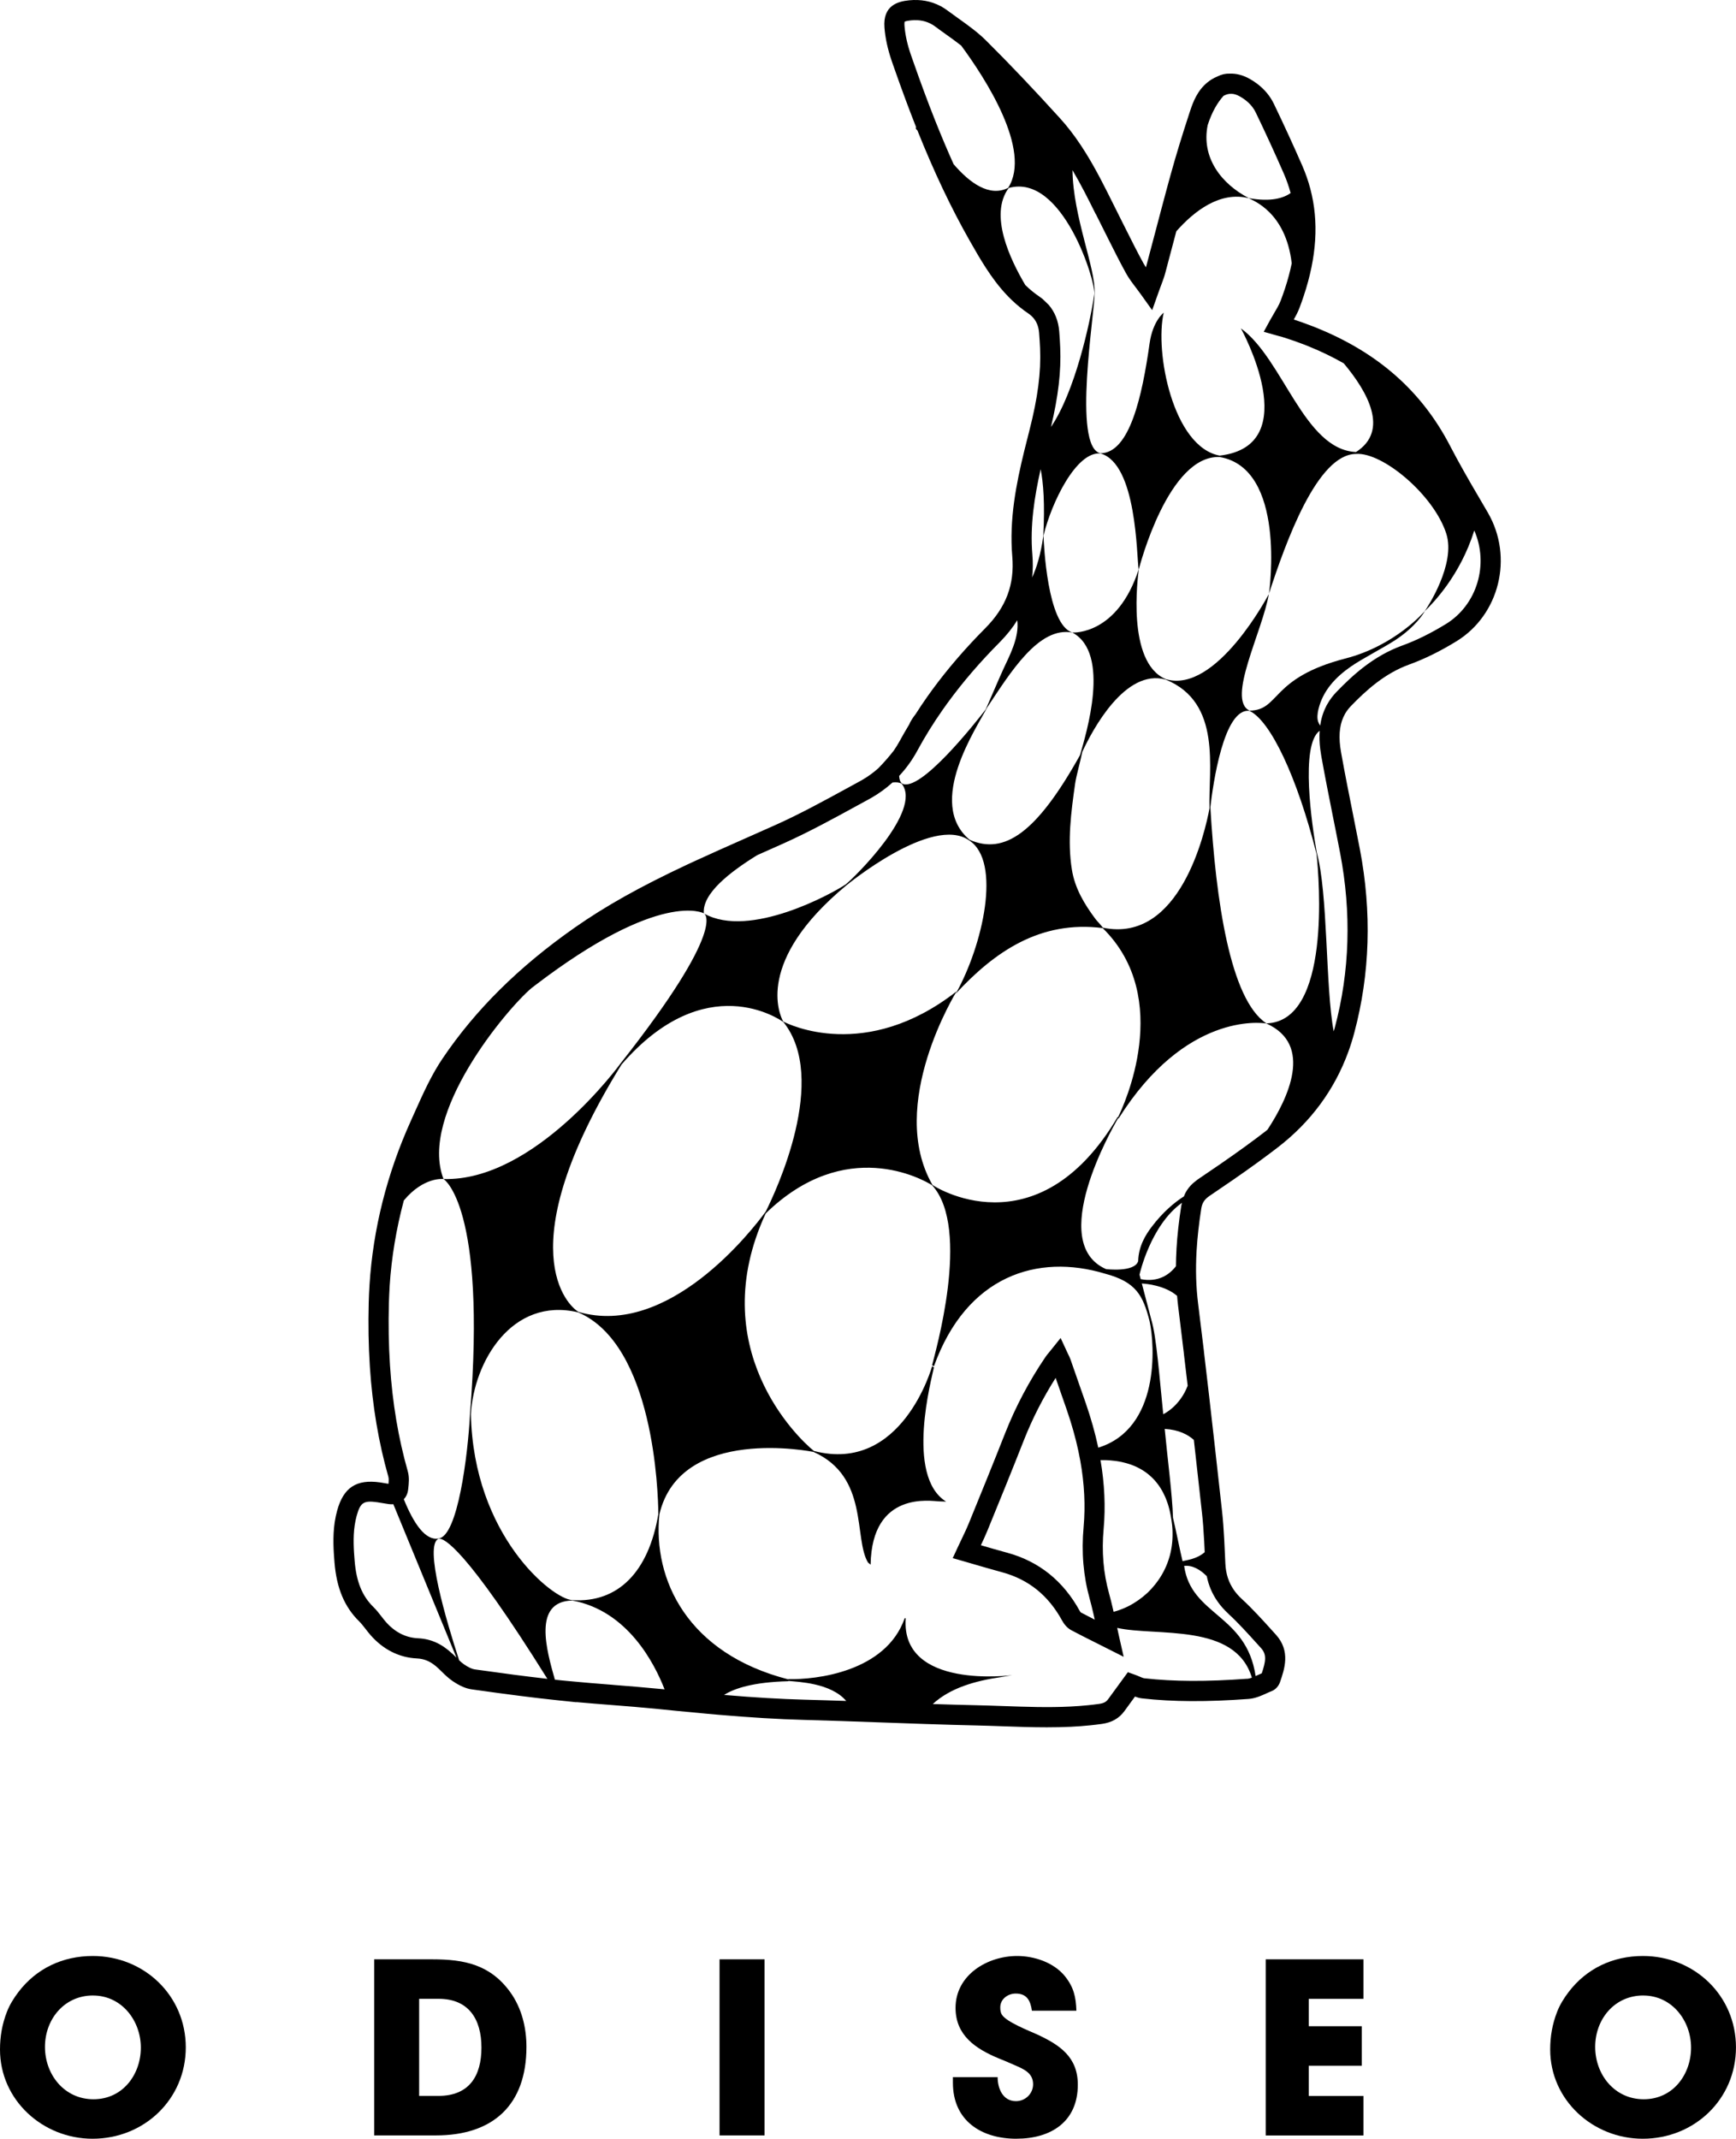
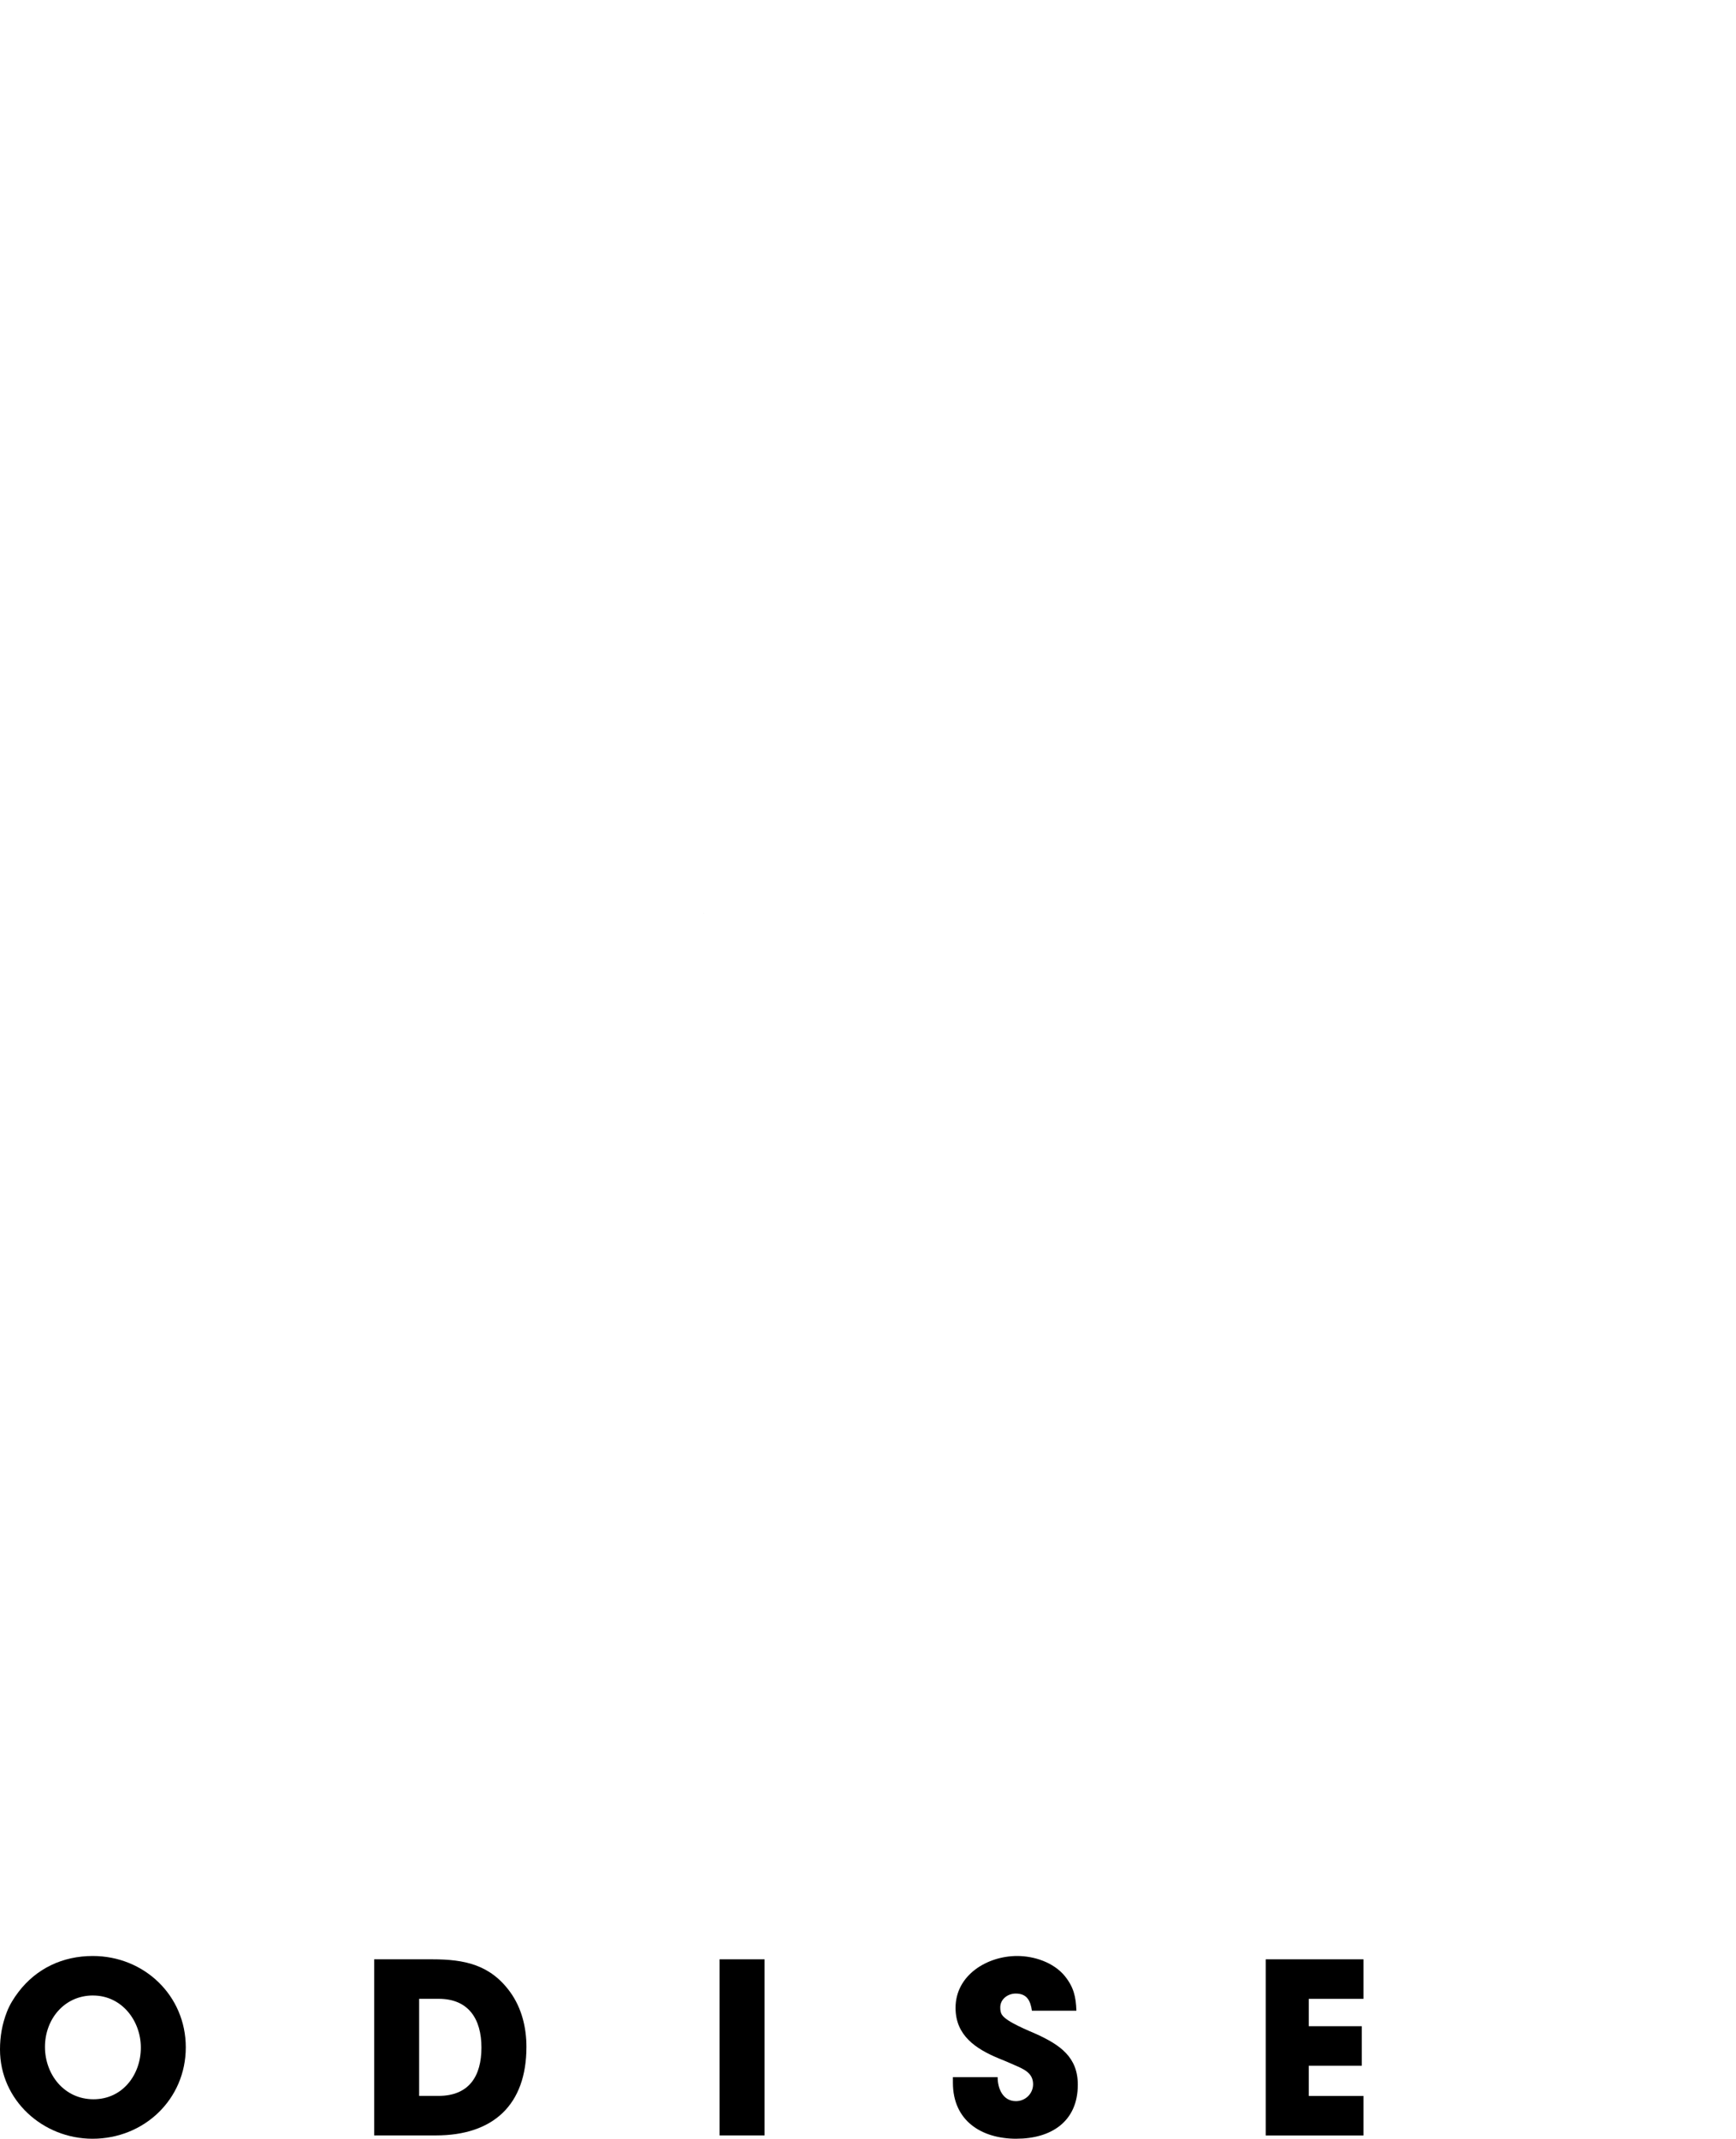
<svg xmlns="http://www.w3.org/2000/svg" viewBox="0 0 631.96 778.23">
  <g>
-     <path d="M541.66,186.58l-.61-1.03c-3.65-6.21-7.42-12.62-10.9-19.03-.79-1.46-1.57-2.92-2.33-4.39-10.3-19.81-26.23-33.85-48.69-42.9l-1.42-.56c-2.16-.84-4.42-1.65-6.73-2.41.78-1.36,1.53-2.78,2.11-4.32.54-1.44,1.01-2.75,1.42-4l.07-.19c4.77-14.32,5.57-27.09,2.43-39.02-.75-2.86-1.75-5.72-2.97-8.52-3.27-7.47-6.74-15.02-10.32-22.45-1.38-2.86-3.45-5.33-6.17-7.36-.8-.6-1.68-1.17-2.62-1.7-2.41-1.36-4.85-1.99-7.26-1.91-1.49-.05-2.99.27-4.47,1.02-.76.32-1.51.68-2.24,1.15-4.18,2.65-6.06,6.73-7.24,9.99-.22.6-.42,1.21-.62,1.82-2.81,8.57-5,15.75-6.89,22.58-.42,1.52-.84,3.04-1.25,4.55-1.44,5.29-2.85,10.67-4.22,15.87-1.18,4.5-2.37,9.01-3.58,13.51-.33-.49-.62-.97-.89-1.45-2.26-4.12-4.41-8.42-6.5-12.59-.61-1.22-1.22-2.44-1.84-3.66-.83-1.64-1.65-3.29-2.47-4.94-3.13-6.3-6.37-12.81-10.17-18.93-.62-.99-1.2-1.9-1.77-2.76l-.2-.3h0c-2.38-3.57-4.82-6.72-7.45-9.62-9.69-10.68-18.49-19.92-26.9-28.27-3.12-3.1-6.69-5.64-10.14-8.1-1.27-.91-2.59-1.85-3.84-2.78-.56-.42-1.15-.82-1.74-1.17l-.87-.52h-.06c-3.39-1.79-7.2-2.49-11.35-2.08-4.16.41-9.62,1.88-9,9.91.29,3.84,1.2,7.97,2.68,12.27l.28.81c.18.51.35,1.01.53,1.51,2.74,7.83,5.35,14.87,7.96,21.48v.82s.55.55.55.55c6.03,15.08,12.26,28.21,19.02,40.11,3.66,6.43,7.8,13.73,13.47,19.74.18.19.36.38.5.52.17.17.33.34.5.51l.77.76c1.91,1.84,3.95,3.5,6.07,4.93.44.3.86.63,1.24.99l.04.03c1.61,1.54,2.49,3.54,2.69,6.1.15,1.88.27,3.77.35,5.6.37,8.73-.82,17.93-3.87,29.83-.64,2.5-1.28,4.99-1.89,7.5-2.94,12.01-5.5,24.98-4.36,38.38.87,10.2-2.24,18.49-9.79,26.09-7.38,7.43-13.71,14.78-19.31,22.41l-1.8,2.5c-1.49,2.1-2.91,4.24-4.28,6.38-1.05,1.36-1.93,2.7-2.34,3.77,0,0,0,0,0,0-1.22,2.03-2.41,4.07-3.52,6.12-.65,1.19-1.36,2.32-2.11,3.41-1.67,2.16-3.56,4.3-5.58,6.38-1.81,1.62-3.79,3.06-5.94,4.3l-1.37.76c-1.34.73-2.69,1.47-4.03,2.2-8.47,4.63-17.23,9.41-26.09,13.39-3.74,1.68-7.48,3.34-11.23,4.99-5.98,2.65-12.16,5.38-18.2,8.17-.95.43-1.89.87-2.83,1.31-17.09,8.01-29.71,15.08-40.91,22.93-20.35,14.27-36.07,29.84-48.06,47.59-1.8,2.66-3.54,5.67-5.32,9.21-1.7,3.38-3.26,6.86-4.77,10.23-.48,1.07-.95,2.13-1.43,3.19-8.72,19.26-13.79,39.4-15.08,59.86v.09c-.13,2.02-.23,4.1-.28,6.19-.21,7.99-.08,15.77.4,23.14l.02.33c.95,14.29,3.15,27.37,6.74,40,.17.61.13,1.56.03,2.52-.34-.06-.7-.12-1.06-.18-.66-.12-1.32-.23-1.99-.33-8.66-1.23-13.34,1.86-15.65,10.31-.36,1.31-.65,2.69-.87,4.12l-.03.22c-.73,5.07-.41,10.15-.05,14.51.77,9.35,3.63,16.15,8.99,21.41.78.77,1.51,1.71,2.29,2.71.56.72,1.13,1.46,1.77,2.2,4.6,5.3,10.47,8.27,16.96,8.57,2.92.14,5.25,1.22,7.81,3.63.39.37.77.75,1.16,1.12,1.23,1.22,2.51,2.47,4.09,3.53,2.56,1.73,4.74,2.67,6.87,2.97l.76.11c11.64,1.63,21.42,2.93,31.31,3.95.36.04.72.07,1.08.11l4.94.52v-.05c4.23.38,8.48.72,12.62,1.04,5.62.44,11.42.9,17.1,1.47,2.1.21,4.2.42,6.3.63l.28.03c3.55.35,7.11.69,10.66,1.01l.87.08c1.27.12,2.55.23,3.82.34,11.97,1.03,21.84,1.62,31.05,1.87,9.09.24,18.36.57,27.08.89l2.3.08c5.01.18,10.02.36,15.03.53h.04c6.85.23,12.85.4,18.32.52,3.21.07,6.49.19,9.66.3,5.29.19,10.7.38,16.13.38,2.96,0,5.94-.06,8.9-.2,2.33-.11,4.62-.29,6.78-.51,1.43-.14,2.9-.32,4.37-.52,3.63-.51,6.32-2.05,8.25-4.72,1.29-1.79,2.6-3.57,3.81-5.23.78.29,1.63.55,2.57.66,11.24,1.26,23.56,1.32,38.78.2,1.07-.08,2.16-.31,3.39-.74l.67-.24c.33-.13.66-.26.99-.4.47-.2.95-.42,1.42-.63.68-.31,1.32-.6,1.94-.84,1.62-.63,2.62-2.08,3.02-3.23,1.66-4.79,3.92-11.34-1.48-17.3l-1.44-1.59c-3.47-3.84-7.06-7.81-10.97-11.41-1.11-1.02-2.07-2.1-2.85-3.22-1.93-2.75-2.96-5.9-3.14-9.62-.05-1.01-.09-2.02-.14-3.03-.09-1.9-.17-3.81-.27-5.7-.21-4.03-.46-7.31-.79-10.31-.76-6.88-1.53-13.77-2.3-20.65l-.25-2.27c-1.52-13.58-2.81-24.79-4.05-35.17v-.14c-.63-5.13-1.25-10.26-1.88-15.39l-.25-2.02c-.75-6.07-.93-12.31-.55-19.08l.02-.29c.28-4.71.83-9.65,1.68-15.1.14-.89.37-1.64.71-2.27.35-.66.84-1.24,1.5-1.79l.1-.08c.22-.18.48-.37.75-.56,5.23-3.53,11.42-7.74,17.57-12.21l.2-.15c2.42-1.76,4.76-3.51,6.97-5.21,12.03-9.25,20.7-20.98,25.75-34.86.81-2.23,1.54-4.55,2.16-6.89,5.73-21.42,6.41-43.9,2.04-66.79-.86-4.47-1.76-9.01-2.64-13.39-1.37-6.84-2.78-13.9-4.03-20.87l-.2-1.11c-.12-.69-.22-1.31-.29-1.9-.62-4.91-.05-8.83,1.75-11.98l.07-.13c.56-.96,1.26-1.87,2.06-2.7,5.47-5.66,12.27-11.89,21.28-15.15,5.46-1.97,11.22-4.8,17.12-8.42,15.69-9.61,20.85-30.58,11.51-46.75ZM457.14,40.95c3.54,7.34,6.97,14.81,10.2,22.2,1.02,2.33,1.85,4.72,2.49,7.1-2.58,1.83-7.16,3.29-15.2,1.85-10.11-5.23-17.4-14.83-14.99-26.6,0,0,0,0,0,0h0c1.6-4.93,3.67-8.3,5.78-10.64,1.94-1.04,3.79-.98,5.91.22.67.38,1.29.79,1.85,1.2,1.77,1.32,3.1,2.89,3.96,4.68ZM398.92,77.91c.83,1.66,1.65,3.32,2.49,4.98.61,1.21,1.22,2.42,1.82,3.63,2.12,4.22,4.3,8.59,6.63,12.83,1.02,1.87,2.27,3.52,3.6,5.26.6.8,1.24,1.64,1.89,2.55l4.08,5.71,2.35-6.62c.32-.89.62-1.7.9-2.45.39-1.03.75-2,1.07-2.97l.18-.56h0c.11-.35.2-.69.29-1.02,1.22-4.53,2.41-9.07,3.61-13.62.13-.48.26-.98.38-1.46,6.59-7.46,15.97-14.65,26.38-12.05,0,0,0,0,0,0,1.46.86,13.45,4.97,15.64,23.7-.61,2.96-1.41,5.99-2.44,9.12l-.18.52c-.4,1.2-.85,2.47-1.38,3.88-.57,1.52-1.49,3.06-2.46,4.7-.5.85-1.02,1.73-1.53,2.66l-2.2,4.03,4.41,1.25c.4.11.8.22,1.2.33.77.21,1.49.4,2.18.63,2.43.78,4.79,1.61,7.05,2.49l1.41.56c4.59,1.85,8.87,3.93,12.88,6.22,8.69,10.36,16.65,24.46,4.48,32.26v.7c9.7-.67,28.33,14.96,32.84,29,3.57,11.1-6.97,26.94-7.8,28.16,0,0,0,.01-.01.02-.23.27-10.82,12.59-28.83,17.24-27.6,7.12-23.75,18.82-34.97,19-8.48-4.04,4.74-28.88,7.02-42.47,0,0,0,.03,0,.03,6.12-18.8,17.61-50.98,31.76-50.97v-.7c-18.95-.81-26.54-33.88-41.94-45,0,0,23.72,42.67-7.72,46.31-17.05-3.17-23.7-37.85-20.37-52,0,0-3.98,2.91-5.15,11.21-2.7,19.14-7.25,39.88-17.89,39.94-10.28-2.31-2.04-51.35-2.12-58.17.47-9.02-7.85-27.82-8.05-44.86,3.05,5.18,5.81,10.66,8.46,16.01ZM440.61,293.69c.93-8.07,4.85-36.26,14.29-35.01,7.6,3.67,17.25,23.85,24.38,52.12.94,9.1,5.28,60.88-18.27,61.58h0c-13.17-8.67-18.41-44.67-20.4-78.68ZM440.3,294.12c-1.54,8.3-10.63,49.3-38.8,43.44-1.13-1.46-2.1-2.34-2.71-3.16-4.03-5.4-7.48-11.1-8.58-17.9-1.7-10.5-.31-20.9,1.16-31.29.41-2.89,1.99-8.39,2.62-11.64,3.72-8,15.59-30.42,30.35-26.29,20.62,8.36,15.48,32.64,15.96,46.84ZM285.1,371.68c-1.31-2.41-10.33-21.91,22.97-49.5l-.25-.35c-4.66,3.17-34.93,19.92-51.5,10.59,0,0,8.93,4.64-30.43,54.55,0,0-31.19,42.98-64.43,42.04h0s15.73,9.58,9.64,85.57c-.8,14.96-4.44,44.4-11.45,45.24h0c-4.78.85-9.05-5.41-12.65-14.29.71-.75,1.4-1.89,1.58-3.56l.04-.35c.2-1.81.45-4.05-.17-6.24-3.45-12.15-5.57-24.76-6.48-38.55l-.02-.32c-.46-7.12-.59-14.65-.38-22.39.06-2.03.15-4.05.27-6.01v-.12c.68-10.51,2.43-20.93,5.17-31.18,7.27-8.73,14.45-7.8,14.45-7.8-9.14-23.55,22.9-61.77,32-69.45,0,0,0,0,0,0,0,0,0,0,0,0,0,0,.01-.01.02-.02.4-.31.8-.62,1.2-.92t0,0c45.89-35.09,61.54-26.29,61.54-26.29-.63-7.17,9.39-14.96,19.42-21.16,3.24-1.43,6.47-2.86,9.7-4.32,9.12-4.1,18-8.95,26.59-13.65,1.25-.69,2.51-1.37,3.78-2.06l1.41-.78c2.84-1.61,5.42-3.5,7.78-5.63,1.36-.16,2.52-.05,3.35.44,7.74,9.79-17.71,34.61-20.44,36.67,0,0,.28.32.25.35,0,0,31.34-25.89,44.78-16.38,11.84,7.72,4.95,38.19-4.9,55.74,14.18-15.3,30.77-26.74,53.47-23.85,26,25.57,7.57,64.83,5.61,68.8l-.18-.04c-29.47,49.77-67.56,24.78-67.41,24.67-16.79-29.27,8.82-70.42,8.82-70.42-33.1,25.89-61.24,11.98-63.17,10.97ZM210.6,477.36c-3.71-2.1-25.98-22.76,15.66-90.01,30.57-35.29,57.72-16.32,58.93-15.45,16.5,20.61-2.61,61.33-6.43,68.95-5.09,6.96-35.42,46.03-68.16,36.52ZM239.66,550.89c-3.51,21.05-14.63,32.42-31.3,31.35-7.27-.33-36.06-23.59-36.93-67.66,1.02-18.92,14.82-42.8,39.05-37.05,27.55,11.84,29.1,65.36,29.18,73.36ZM174.99,378.8c.99-1.23,2-2.45,3.04-3.66-1.04,1.25-2.05,2.46-3.04,3.66ZM375.81,201.82c-.9-10.59.77-21.11,3.02-31.09.97,4.86,1.59,12.49.95,24.45-.94,6.65-2.43,11.45-4.05,14.93.29-2.67.33-5.43.08-8.29ZM400.62,165c13.31,3.76,13.11,37.54,13.89,42.21-7.7,23.7-23.53,22.98-24.13,22.95-9.16-2.81-10.4-32.28-10.51-35.27,2.93-12.13,11.97-30.7,20.74-29.88ZM390.4,230.18c14.1,7.63,4.9,37.03,2.76,44.6-15.89,28.48-27.59,36.31-40.19,30.8-16.12-13.53,2.83-41.1,6.35-48.09,8.43-12.63,18.77-29.69,31.07-27.31ZM424.4,247.13c-14.46-6.1-10.13-37.44-9.86-39.88.36-1.43,10.84-41.77,29.49-40.95,24.21,4.19,18.1,48.42,17.91,49.79-.05.1-19.11,36.52-37.53,31.05ZM332.38,22.18c-.15-.43-.3-.85-.45-1.27l-.35-1c-1.28-3.71-2.06-7.22-2.31-10.44-.07-.96,0-1.41.05-1.58.19-.1.78-.32,2.36-.48,2.97-.29,5.52.23,7.79,1.59l.16.1c.33.2.64.42.96.66,1.32.99,2.67,1.96,3.98,2.89,1.86,1.32,3.64,2.61,5.34,3.95,8.61,11.67,25.87,38.07,17.08,51.77-6.83,3.44-14.05-1.87-19.85-8.63-2.24-4.98-4.44-10.18-6.62-15.65l-.11-.27c-2.64-6.64-5.26-13.71-8.03-21.63ZM378.42,107.95c-1.77-1.19-3.48-2.58-5.1-4.15l-.08-.08c-5.48-9.28-13.3-25.52-6.03-35.32,19.72-5.49,31.89,34.69,31.16,38.71-1.58,10.62-7.1,35.54-15.78,48.26,2.67-11.19,3.73-20.23,3.36-28.94-.08-1.92-.2-3.89-.36-5.86-.3-3.77-1.57-6.99-3.8-9.61l-2.3-2.22c-.35-.27-.7-.54-1.07-.78ZM344.95,255.78c5.48-7.52,11.69-14.75,18.98-22.09,2.54-2.56,4.66-5.22,6.39-8,.81,6.29-2.91,13.07-5.04,17.71-1.85,4.04-4.6,10.58-6.45,14.74-3.47,4.5-24.07,30.67-30.52,26.93-.64-.6-.94-1.54-.99-2.73,2.54-2.71,4.76-5.76,6.6-9.16,2.73-5.04,5.84-10.06,9.27-14.94l1.77-2.48ZM164.65,601.73c-3.84-3.61-7.8-5.39-12.49-5.61-4.51-.21-8.47-2.25-11.78-6.05-.5-.58-.99-1.21-1.51-1.88-.89-1.15-1.81-2.34-2.95-3.46-4.09-4.01-6.19-9.18-6.82-16.78-.33-3.95-.62-8.51,0-12.82l.03-.19c.17-1.15.41-2.27.69-3.31,1.35-4.92,2.55-5.71,7.56-5,.59.08,1.17.19,1.76.29.76.14,1.55.27,2.37.38.61.08,1.17.09,1.68.04l22.99,55.84c-.08-.07-.15-.14-.23-.22-.42-.42-.85-.83-1.28-1.24ZM172.77,607.44c-.96-.14-2.24-.74-3.8-1.79-.61-.41-1.21-.94-1.82-1.51-4.65-14.24-12.93-42.08-7.46-44.26h0s0,0,0,0c1.87-.27,9.66,3.13,39.57,51-8.05-.91-16.27-2.01-25.75-3.34l-.75-.11ZM223.03,613.06c-5.42-.43-11.02-.87-16.5-1.41l-1.97-.19h0c-.85-.09-1.71-.18-2.56-.27-3.02-10.67-8.16-28.49,6.33-28.81,20.1,3.71,29.9,22.81,33.6,32.33-.55-.06-1.11-.11-1.66-.16-5.75-.57-11.6-1.03-17.25-1.48ZM263.6,616.73c3.64-2.32,10.49-4.66,23.39-4.98v-.11c3.57.37,15.47.7,21.06,7.29-5.08-.17-10.23-.34-15.33-.47-8.67-.23-17.97-.78-29.12-1.72ZM453.99,610.85c-14.75,1.09-26.64,1.04-37.42-.17-.39-.04-1.05-.32-1.75-.62-.49-.21-1.05-.45-1.67-.67l-2.57-.92-2.93,4c-1.33,1.81-2.78,3.79-4.22,5.78-.64.88-1.41,1.49-3.32,1.75-1.37.19-2.74.36-4.08.49-2.05.21-4.21.37-6.41.48-8.08.4-16.38.1-24.41-.18-3.19-.11-6.5-.23-9.75-.3-4.8-.11-10.05-.25-15.9-.44,6.4-5.89,15.51-8.45,24.89-9.81l4.04-.7s-40.66,5.46-38.78-20.7h-.38c-6.85,19.58-32.47,22.4-42.32,22.14v.11c-36.76-9.41-49.4-36.31-46.97-60.06,7.64-32.62,56.09-22.72,56.09-22.72,20.29,9.04,14.54,31.41,19.85,40.25l.95.77c.44-27.07,22.19-23.08,24.96-23.02l2.53.09c-15.04-9.36-5.11-45.32-4.44-48.86l-.67-.39s-10.86,39.21-43.02,30.82c-6-4.77-40.12-37.67-17.55-86.43,29.05-28.3,57.18-12.41,60.57-10.27,14.41,15.78.85,61.81,0,65.5l.67.39c11.88-33.03,37.79-41.12,62.3-33.7,11.28,3.01,13.79,7.85,16.2,17.25h0c1.97,8.89,3.8,39.11-18.68,46.06-.02-.08-.03-.16-.05-.24-1.09-5.07-2.58-10.38-4.44-15.77-1.81-5.26-3.61-10.39-5.61-16.07-.22-.64-.5-1.19-.76-1.72-.11-.23-.24-.48-.36-.75l-2.48-5.36-3.7,4.61c-.23.29-.44.54-.63.77-.43.51-.83,1-1.2,1.55-5.93,8.73-10.85,18.04-14.65,27.66-2.09,5.31-4.28,10.78-6.69,16.74-2.16,5.35-4.34,10.69-6.52,16.02-.83,2.03-1.81,4.08-2.76,6.06-.45.95-.9,1.88-1.33,2.81l-1.8,3.88,4.11,1.18c1.53.44,3.05.88,4.55,1.32,1.24.36,2.47.72,3.7,1.07,1.86.53,3.71,1.06,5.57,1.56,9.7,2.63,16.87,8.41,21.94,17.68.48.87,1.54,2.48,3.31,3.43h0c2.84,1.51,5.7,2.95,8.73,4.46,1.1.55,2.22,1.12,3.38,1.7l6.94,3.5-1.72-7.58c-.22-.99-.43-1.96-.64-2.93,14.28,3.2,43-2.01,49.03,18.11-.67.24-1.24.39-1.7.42ZM396.71,581.88c.43,1.53.83,3.16,1.29,5.15.18.77.35,1.54.52,2.31-1.72-.87-3.4-1.73-5.05-2.61-.07-.06-.24-.24-.38-.5-5.99-10.96-14.89-18.11-26.45-21.24-1.82-.49-3.64-1.01-5.46-1.53-1.22-.35-2.45-.71-3.68-1.07-.14-.04-.29-.08-.43-.13.82-1.72,1.64-3.49,2.39-5.32,2.19-5.35,4.37-10.7,6.54-16.05,2.42-5.98,4.61-11.47,6.71-16.8,3.09-7.84,6.98-15.46,11.58-22.71,1.41,4.02,2.74,7.83,4.08,11.71,1.76,5.12,3.18,10.14,4.2,14.93.26,1.21.5,2.43.71,3.62,1.48,8.26,1.88,16.33,1.19,23.97-.84,9.24-.1,17.83,2.24,26.26ZM406.17,586.27c-.12.03-.23.07-.35.1-.15.04-.29.08-.44.12-.08-.37-.16-.74-.25-1.11-.48-2.08-.91-3.82-1.37-5.46-2.1-7.56-2.76-15.29-2-23.63.73-8.01.33-16.42-1.14-25,.71,0,1.4,0,2.07.02.27,0,.54.02.81.04.27.02.53.04.8.06.52.04,1.04.1,1.54.16.24.03.48.06.72.1.07,0,.14.02.2.03.18.03.36.06.54.09.24.04.47.08.7.13.12.02.23.04.35.07.12.02.23.05.34.08.41.09.81.19,1.19.3.29.08.58.16.85.25.14.04.27.08.41.13.09.03.19.06.28.09.15.05.29.1.43.15.29.1.57.21.85.33.19.08.37.16.55.23.13.06.25.11.37.17.14.06.28.13.42.2.05.03.1.05.15.08.14.07.28.14.42.21.51.27,1.01.55,1.47.85.13.08.27.17.39.25.14.09.28.19.42.28.12.08.24.17.36.26.01.01.03.02.04.03.13.1.26.2.39.3.02.01.04.03.06.04.11.09.22.17.32.26.13.1.25.2.37.31.36.31.71.63,1.04.95.03.03.06.06.09.09.13.13.25.26.38.39.13.14.26.28.39.42.19.21.37.43.55.64.25.3.49.61.71.91.09.12.18.24.26.37.07.1.13.19.2.28.06.09.13.19.19.28.07.11.15.22.21.33.08.12.15.24.22.36.13.22.26.43.38.65.06.11.13.22.18.33.09.16.18.33.26.49.25.48.47.96.68,1.43.05.11.09.21.13.31.06.15.12.29.18.43.21.52.39,1.03.56,1.53.02.05.03.1.05.15.04.14.09.27.13.41.04.14.09.28.13.42.13.42.23.83.33,1.22.03.1.05.2.07.3.03.12.06.24.08.36.04.17.08.33.11.5.04.16.07.32.1.47.02.09.04.18.05.27,0,.03.01.06.02.09.03.12.04.23.06.34.07.38.13.72.18,1.03.04.21.07.43.11.64.08.5.15,1,.2,1.49.01.09.02.18.03.27.01.11.03.22.03.33.02.17.03.34.04.5,0,.08.01.16.02.24,0,.08.01.15.02.22.01.2.03.4.03.61,0,.09,0,.18.01.27,0,.09,0,.18,0,.26,0,.14,0,.27.01.41.01.73,0,1.44-.04,2.15-.01.26-.03.52-.05.78,0,.12-.02.23-.03.35-.01.16-.03.33-.05.49-.02.21-.04.41-.07.62,0,.05-.01.11-.02.16-.03.21-.06.42-.09.63-.01.08-.03.16-.04.24-.02.12-.04.24-.06.36,0,0,0,0,0,0-.03.16-.06.33-.09.49t0,0c-.03.15-.06.29-.09.44-.02.11-.04.22-.07.33,0,.03,0,.05-.02.08-.03.15-.07.3-.1.45-.05.2-.09.39-.15.59-.02.08-.04.15-.06.22,0,.02-.01.04-.02.06-.05.2-.11.39-.17.58-.07.24-.15.47-.22.71-.01.04-.03.08-.04.12-.04.13-.09.27-.14.4-.04.11-.07.21-.11.32-.06.17-.12.33-.18.49-.02.06-.05.12-.07.18-.06.15-.11.3-.18.45-.04.09-.08.19-.12.28-.04.09-.08.19-.12.28-.05.11-.09.22-.15.33-.04.1-.09.2-.13.29-.04.1-.09.2-.14.29-.11.24-.23.48-.35.71-.08.16-.16.32-.25.48-.09.17-.18.34-.28.5-.07.13-.14.25-.22.38-.1.18-.21.36-.32.54-.08.13-.16.26-.24.39-.06.11-.13.21-.21.32-.06.1-.13.2-.2.3-.02.03-.04.07-.07.1-.08.12-.16.24-.25.36-.02.03-.04.06-.06.09-.03.04-.06.09-.1.13-.03.05-.06.09-.1.14,0,.01-.02.03-.03.04-.11.15-.22.3-.34.46-.02.03-.04.06-.07.09-.05.08-.11.15-.17.23-.05.07-.1.13-.16.2-.23.3-.47.59-.72.87-.04.05-.08.09-.12.14-.11.13-.22.26-.34.39-.13.15-.26.29-.39.43-.12.13-.25.27-.38.4-.08.09-.17.18-.26.27-.08.08-.16.16-.24.24-.09.09-.19.18-.28.28-.11.11-.23.22-.35.32-.02.02-.04.04-.06.05-.13.12-.26.24-.4.36-.06.06-.13.12-.2.17-.18.16-.37.32-.56.48-.15.12-.3.25-.45.37-.12.1-.24.2-.37.28-.02.02-.04.03-.06.04-.07.06-.14.11-.21.16-.27.21-.55.42-.83.61-.08.06-.16.12-.25.17-.28.19-.56.38-.84.56-.08.06-.16.11-.25.16-.18.11-.37.23-.55.34-.26.16-.52.31-.78.45-.11.06-.22.12-.33.18-.03.02-.06.03-.09.05-.14.08-.29.15-.43.23-.01,0-.03.01-.04.02-.13.07-.27.14-.41.2,0,0-.01,0-.02,0-.04.02-.09.05-.14.07-.19.09-.38.18-.57.27-.19.09-.38.17-.58.25-.15.06-.29.13-.44.18-.06.03-.12.05-.18.07-.33.14-.67.26-1,.38-.18.06-.37.13-.55.19-.16.05-.31.1-.47.15-.12.04-.23.07-.35.11ZM423.46,514.6c-1.36-13.12-2.45-28.15-4.31-34.27h0s-3.49-13.3-3.49-13.3c1.78.1,8.49.73,12.84,4.5.11,1.21.21,2.42.36,3.61l.24,1.94c.64,5.15,1.26,10.29,1.87,15.38v.14c.46,3.75.91,7.61,1.38,11.63-2.91,7.63-8.88,10.36-8.89,10.36ZM430.04,438.64c-.89,5.67-1.47,10.84-1.76,15.79v.17c-.13,2.1-.19,4.14-.2,6.15-2.39,3.08-6.42,5.93-12.83,4.7l-.43-1.64h0s3.95-17.95,15.46-26.15c-.07.33-.18.63-.23.98ZM447.11,587.16c3.67,3.38,7.14,7.22,10.5,10.94l1.45,1.6c2.12,2.33,1.74,4.77.26,9.17-.46.2-.9.4-1.33.59-.3.14-.61.27-.91.4-3.31-22.51-23.51-21.99-26.01-40.07,3.13-.33,5.95,1.45,8.23,3.73.68,3.38,1.97,6.43,3.94,9.23,1.08,1.54,2.39,3.02,3.88,4.4ZM438.35,560.59c.08,1.4.14,2.81.2,4.21-3.01,2.61-6.81,2.9-8.06,3.26-.75-2.92-2.72-12.81-3.48-15.76-.24-8.41-2.08-22.27-3.02-32.36,5.17.3,8.5,2.11,10.61,4.01.1.87.19,1.72.29,2.61l.56,5c.71,6.38,1.42,12.76,2.13,19.14.32,2.86.56,6,.76,9.89ZM453.41,417.09h0c-5.99,4.35-12.03,8.46-17.16,11.92-.11.08-.23.16-.34.23l-1.63,1.31c-1.14,1.04-2.04,2.19-2.74,3.5-.22.4-.37.85-.54,1.27-3.25,2.07-7.58,5.55-11.84,11.21-2.11,2.8-4.68,6.88-4.83,12.38-1.34,4.16-11.7,2.88-11.7,2.88-21.56-9.51,2.03-50.87,4.41-54.92l.21.04c24.18-38.31,51.57-34.86,53.75-34.49v-.03s0,.03,0,.03c17.25,7.69,7.89,27.27.42,38.62-.27.21-.52.44-.8.66-2.21,1.7-4.57,3.46-7,5.23l-.21.15ZM487.84,310.35c4.17,21.8,3.52,43.18-1.92,63.53-.13.47-.27.94-.41,1.41-3.06-16.04-2-50.31-6.22-65.3h0s0-.01,0-.02c-1.66-9.55-6.08-38.85,1.11-44.07-.15,2.1-.09,4.34.22,6.73.09.71.2,1.44.34,2.27l.14.81c1.28,7.14,2.72,14.35,4.11,21.33.87,4.37,1.78,8.89,2.63,13.33ZM526.33,227.08c-5.48,3.36-10.78,5.97-15.78,7.78-10.42,3.76-18.01,10.68-24.06,16.95-1.26,1.3-2.34,2.74-3.22,4.27l-.49.85v.05c-1.11,2.17-1.84,4.52-2.2,7.07-.28-.45-.56-.96-.72-1.41-.47-1.35-.26-3.09.09-4.55,1.66-6.87,6.27-11.7,11.81-15.55,4.25-2.95,11.89-6.82,16.23-9.67,7.49-4.94,10.42-9.99,10.69-10.49,2.97-2.95,12.78-12.76,18.01-29.35,5.36,12.29,1.08,27.05-10.38,34.07Z" />
    <path d="M256.23,332.39s0,0,0,0c0,0,.01,0,.02,0,.01-.02.03-.04.04-.06-.02,0-.04,0-.05-.01,0,.02,0,.05-.01.07Z" />
  </g>
  <g>
    <path d="M33.69,778.23c-18.1,0-33.69-14.03-33.69-32.47,0-4.76.78-9.27,2.51-13.68.95-2.51,2.51-5.02,4.16-7.19,6.58-8.66,16.19-13.16,27.1-13.16,18.7,0,33.86,14.38,33.86,33.25s-15.15,33.25-33.95,33.25ZM33.86,726.1c-10.48,0-17.49,8.66-17.49,18.71s7.01,19.05,17.67,19.05,17.23-9.01,17.23-18.79-6.93-18.96-17.41-18.96Z" />
    <path d="M158.64,777.02h-22.43v-64.08h21.22c11.6,0,21.04,1.91,28.32,11.95,4.16,5.8,5.89,12.82,5.89,19.92,0,21.04-12.04,32.21-32.99,32.21ZM159.68,727.31h-7.1v35.33h7.01c11.17,0,15.67-7.19,15.67-17.58s-4.68-17.75-15.59-17.75Z" />
    <path d="M261.94,777.02v-64.08h16.37v64.08h-16.37Z" />
    <path d="M370.01,778.23c-12.9,0-23.12-6.67-23.12-20.35v-2.08h16.28c0,4.16,1.9,8.75,6.67,8.75,3.38,0,6.24-2.68,6.24-6.15,0-4.16-3.46-5.54-6.84-7.01-1.91-.87-3.81-1.65-5.72-2.42-8.31-3.46-15.67-8.31-15.67-18.36,0-11.95,11.52-18.88,22.43-18.88,6.24,0,13.25,2.34,17.32,7.27,3.29,4.07,4.07,7.62,4.24,12.64h-16.19c-.52-3.55-1.73-6.24-5.89-6.24-2.86,0-5.63,1.99-5.63,5.02,0,.95.09,1.91.61,2.68,1.56,2.6,9.96,5.89,12.64,7.1,8.49,3.9,14.98,8.31,14.98,18.36,0,13.42-9.7,19.66-22.34,19.66Z" />
    <path d="M460.76,777.02v-64.08h35.59v14.38h-19.92v9.96h19.31v14.38h-19.31v11h19.92v14.38h-35.59Z" />
-     <path d="M598.01,778.23c-18.1,0-33.69-14.03-33.69-32.47,0-4.76.78-9.27,2.51-13.68.95-2.51,2.51-5.02,4.16-7.19,6.58-8.66,16.19-13.16,27.1-13.16,18.7,0,33.86,14.38,33.86,33.25s-15.15,33.25-33.95,33.25ZM598.19,726.1c-10.48,0-17.49,8.66-17.49,18.71s7.01,19.05,17.67,19.05,17.23-9.01,17.23-18.79-6.93-18.96-17.41-18.96Z" />
  </g>
</svg>